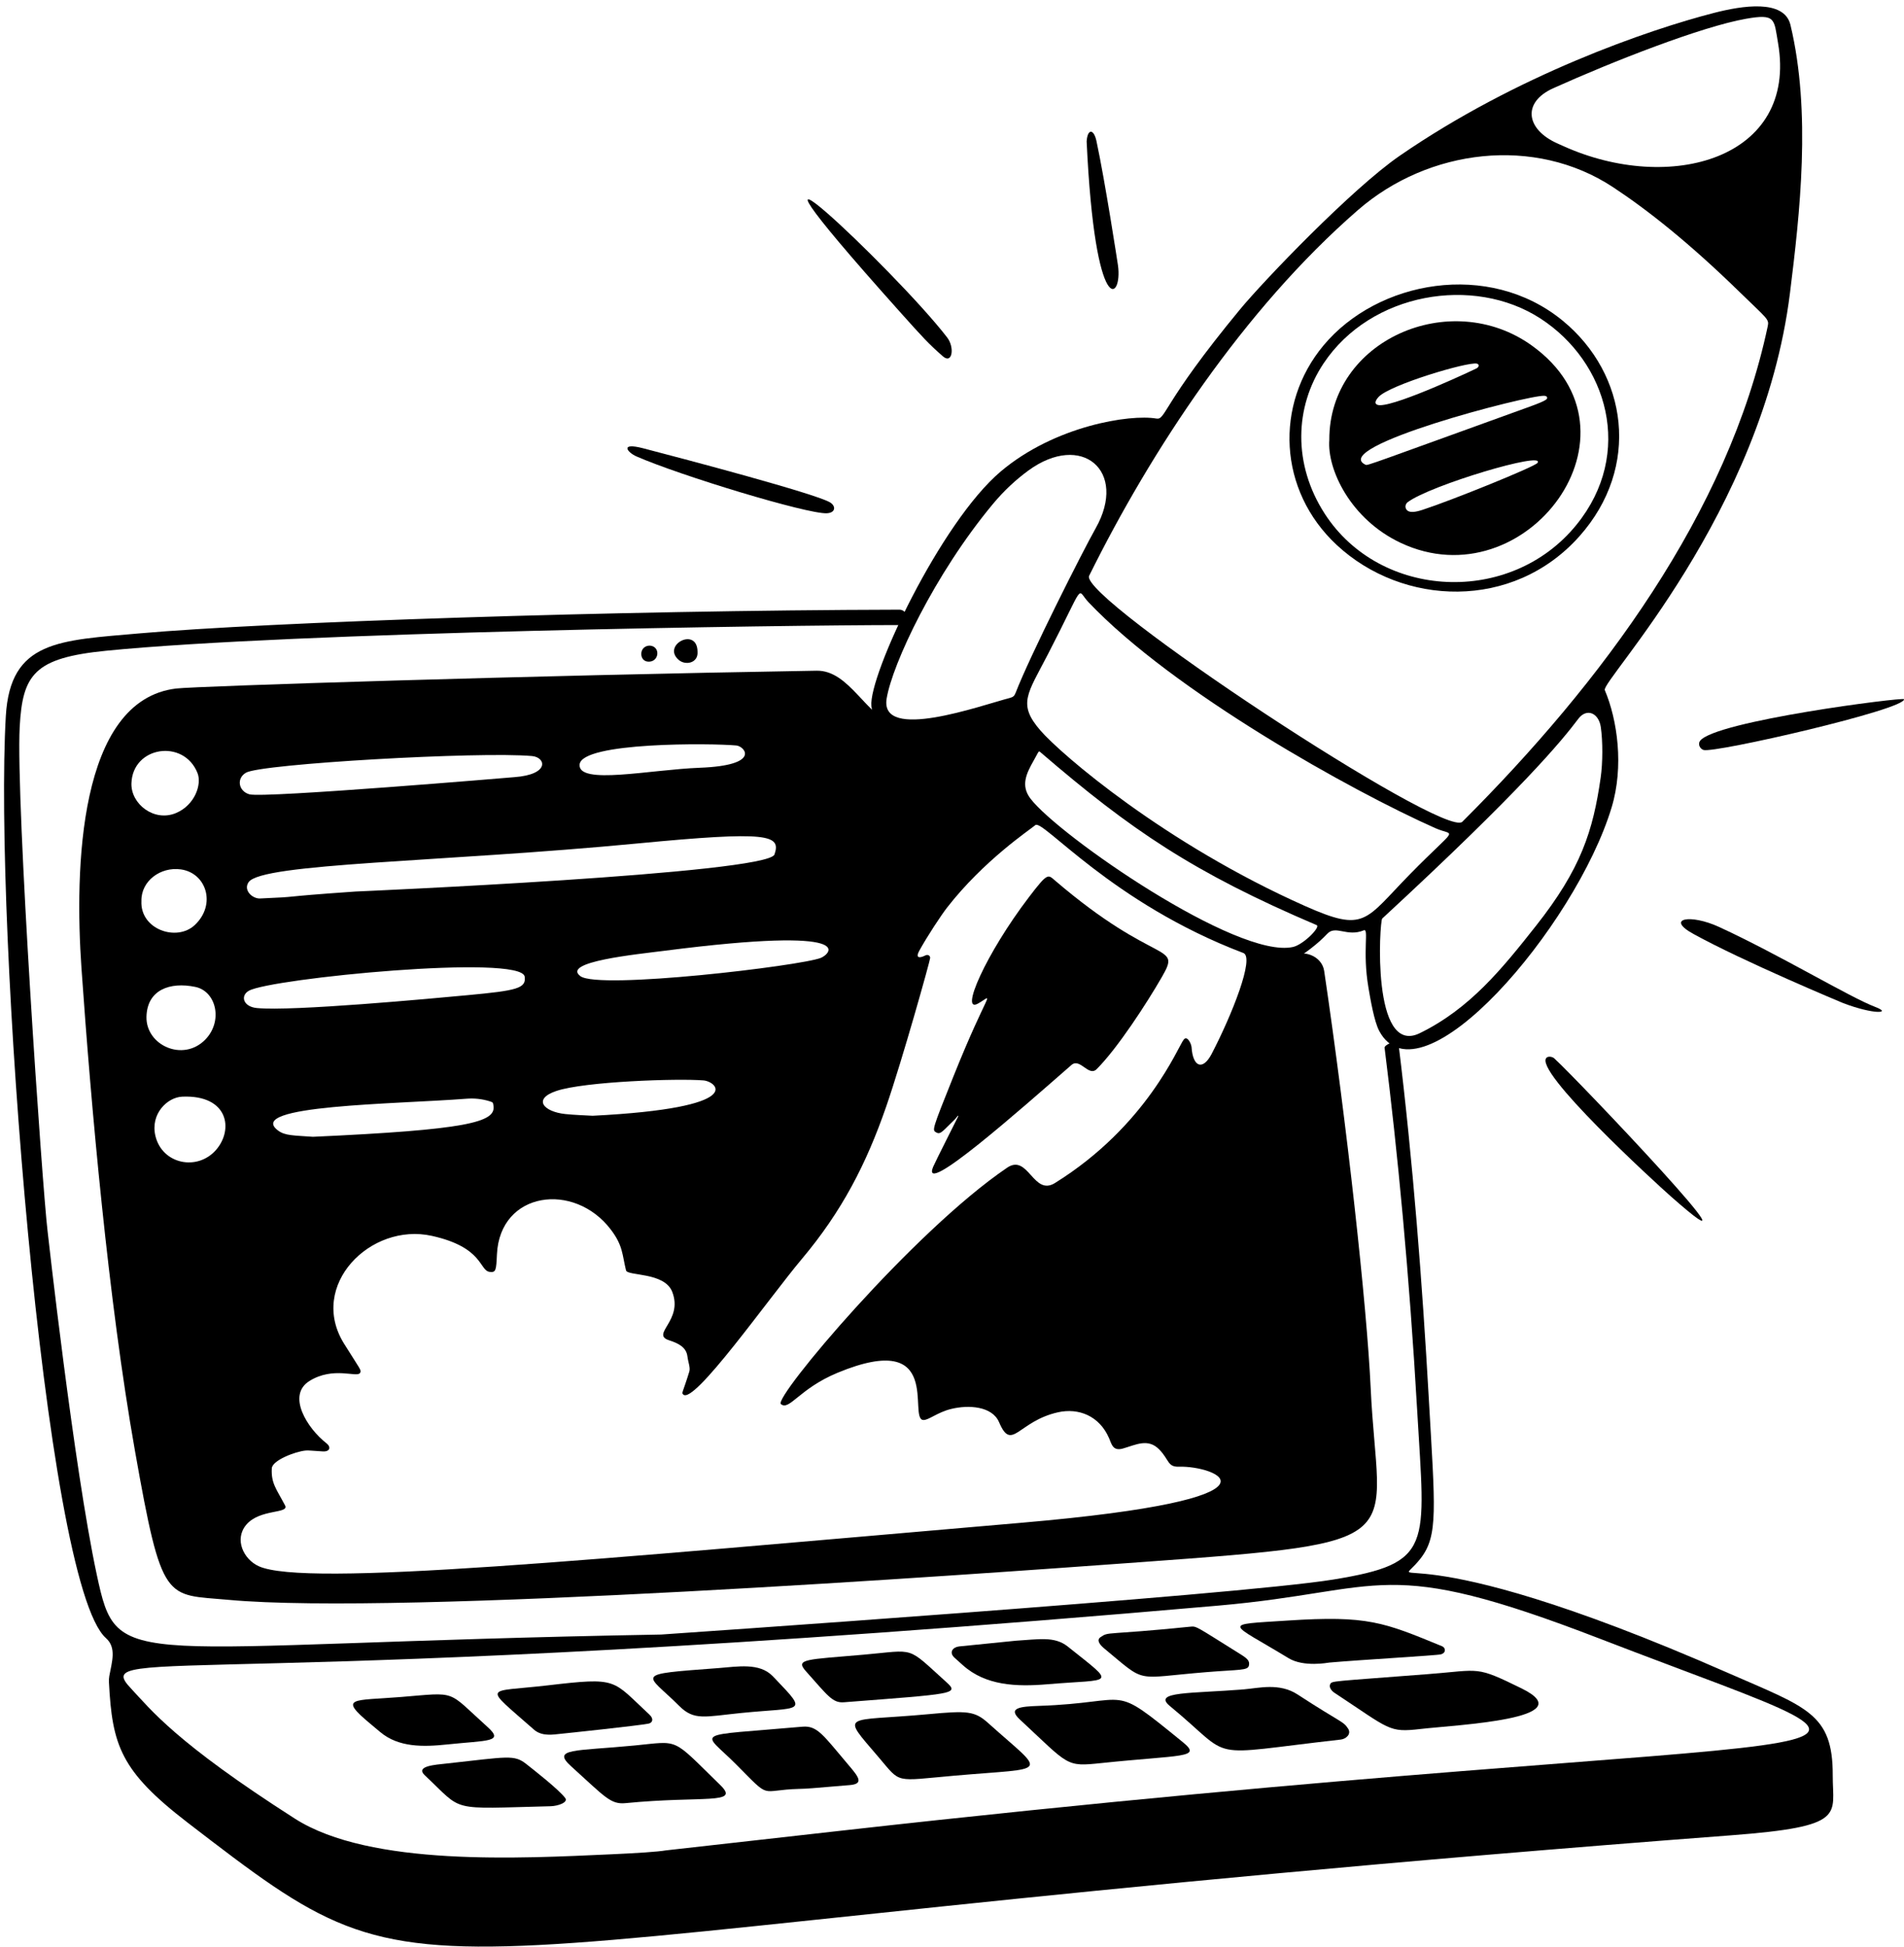
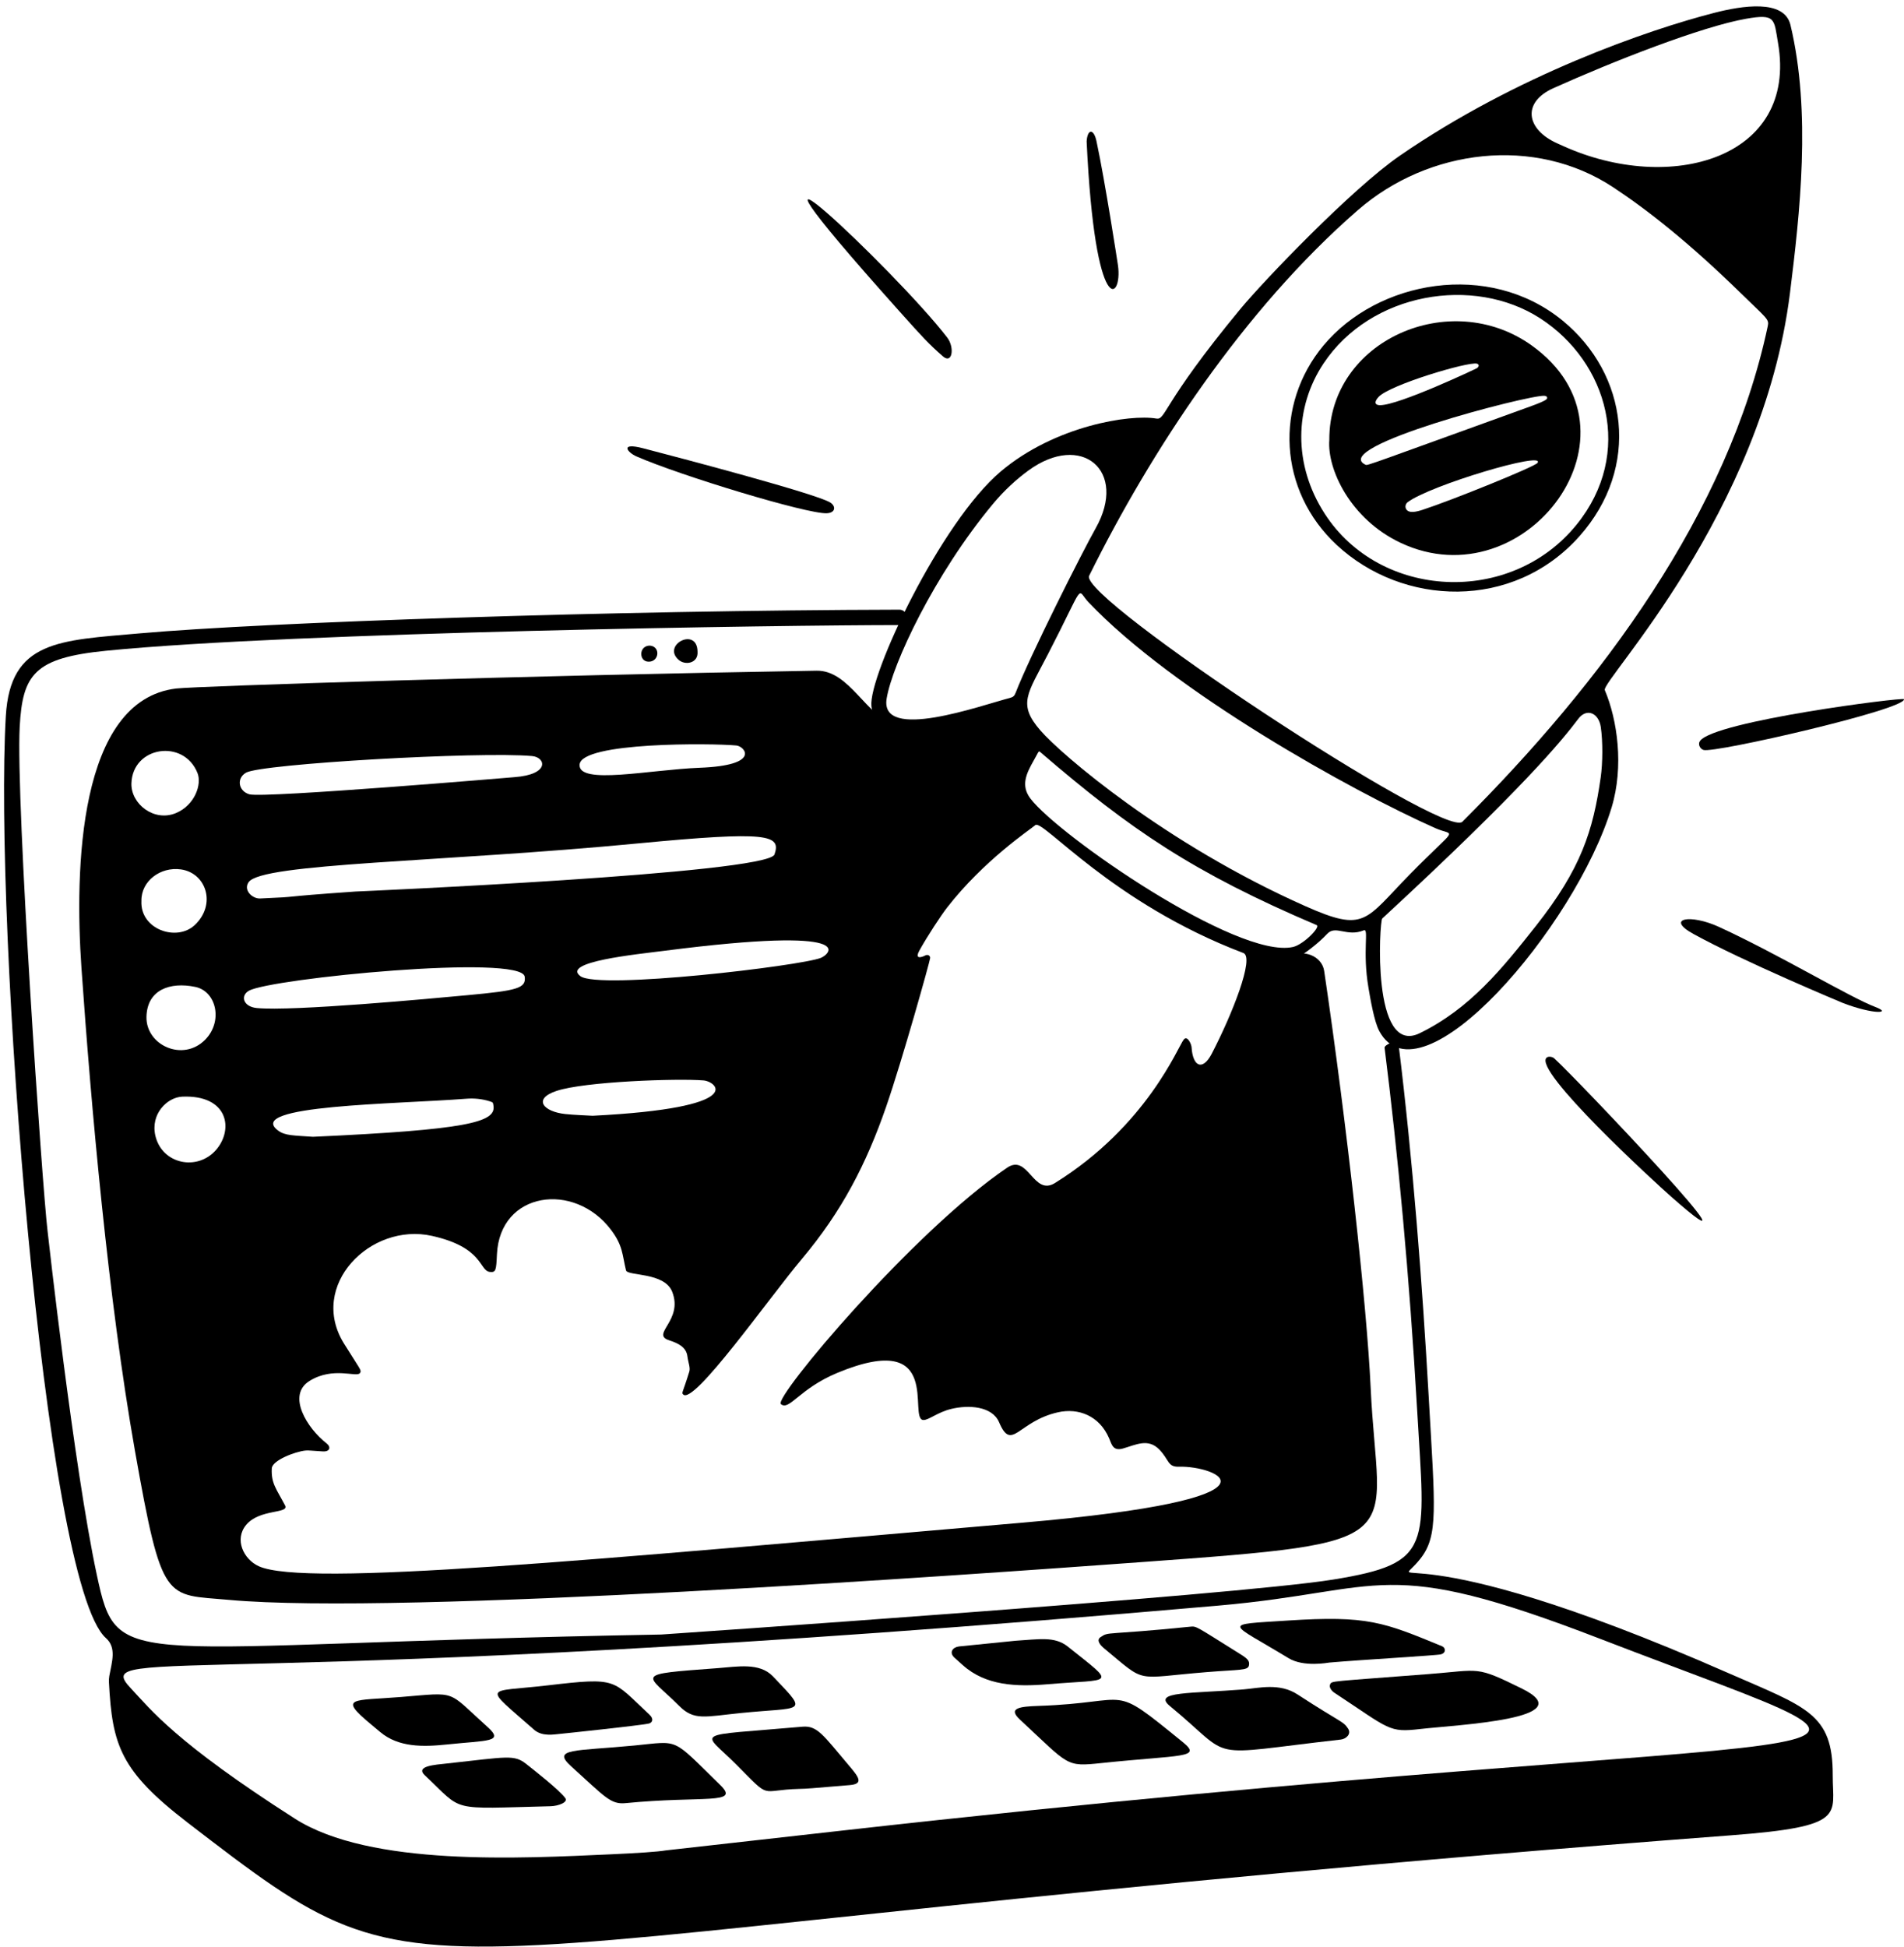
<svg xmlns="http://www.w3.org/2000/svg" width="267" height="273" viewBox="0 0 267 273" fill="none">
  <path d="M126.125 43.646C129.408 47.313 130.202 48.19 132.213 49.951C133.544 51.119 133.901 48.722 132.823 47.317C125.634 37.951 96.879 10.973 126.125 43.646Z" fill="black" />
  <path d="M116.383 70.43C114.262 69.191 96.159 64.401 90.212 62.858C86.813 61.977 88.005 63.444 89.229 63.982C95.371 66.678 113.197 72.089 115.938 71.962C117.215 71.901 117.234 70.927 116.383 70.43Z" fill="black" />
  <path d="M153.759 19.784C153.379 18.017 152.497 18.028 152.381 19.831C153.575 45.181 157.461 42.048 156.773 37.2C156.744 36.994 154.98 25.469 153.759 19.784Z" fill="black" />
  <path d="M262.977 141.183C259.406 139.832 249.558 133.874 241.072 129.967C237.004 128.094 233.528 128.771 237.449 130.934C244.539 134.844 258.449 140.634 258.473 140.644C262.774 142.277 265.386 142.095 262.977 141.183Z" fill="black" />
  <path d="M238.399 103.877C238.078 104.307 238.35 104.969 238.88 105.149C240.34 105.646 267.369 99.435 266.997 98.028C266.917 97.723 240.477 101.08 238.399 103.877Z" fill="black" />
  <path d="M217.949 148.387C217.685 148.148 217.149 148.074 216.903 148.27C214.78 149.966 232.266 165.944 234.264 167.707C249.466 181.126 221.185 151.313 217.949 148.387Z" fill="black" />
  <path d="M185.692 136.14C185.374 133.991 182.66 132.988 180.843 134.18C180.029 134.712 178.693 134.354 177.812 134.117C176.503 133.765 175.779 135.103 175.444 136.417C173.99 142.11 169.224 151.127 166.791 154.043C166.345 154.577 165.748 154.323 165.775 153.627C165.785 153.404 165.791 153.216 165.793 153.055C165.808 151.981 164.379 151.614 163.747 152.482C157.386 161.195 152.397 163.619 142.712 169.333C142.005 169.75 141.557 169.804 141.391 169.724C140.934 169.506 141.314 167.313 141.414 166.843C141.528 166.313 141.645 165.766 141.079 165.476C140.482 165.169 140.06 165.541 139.134 166.359C126.835 177.221 132.428 171.207 121.058 183.5C112.495 192.759 112.537 192.291 113.174 193.02C113.638 193.551 114.191 193.259 115.189 192.729C116.356 192.111 118.526 190.96 120.94 190.395C126.97 188.985 130.631 191.526 129.412 197.421C129.308 197.922 129.75 198.38 130.25 198.271C130.389 198.241 130.404 198.228 130.568 198.168C131.44 197.738 135.954 195.672 139.145 197.345C140.935 198.284 140.608 199.774 141.668 200.039C141.875 200.092 142.202 200.104 142.571 199.865C146.746 197.158 149.295 196.222 153.38 197.819C153.913 198.028 155.347 198.551 156.528 201.174C157.164 202.585 157.684 201.824 160.359 201.725C163.234 201.614 163.547 204.887 165.837 204.887C170.418 204.887 173.16 207.763 170.375 209.237C163.507 212.864 144.932 214.11 136.414 214.873C37.717 223.7 34.271 222.852 32.479 216.024C31.861 213.681 34.656 211.629 37.265 211.402C38.538 211.292 38.804 210.562 38.339 209.842C37.182 208.036 36.883 206.537 37.453 205.387C38.097 204.083 39.966 203.094 42.586 202.667C42.628 202.66 42.669 202.651 42.71 202.638C43.209 202.483 43.504 201.909 43.242 201.457C43.147 201.292 43.032 201.149 42.806 200.891C42.407 200.434 41.805 199.744 41.028 197.904C40.424 196.475 41.167 193.665 43.749 192.331C45.963 191.191 47.505 191.965 47.958 190.99C48.174 190.524 47.918 190.109 47.528 189.48C41.513 179.8 51.371 169.928 60.934 172.148C66.992 173.555 66.92 176.326 68.297 175.828C68.844 175.631 68.853 175.076 68.856 174.894C68.95 169.194 74.934 164.952 81.963 168.116C87.173 170.462 88.251 175.36 88.606 176.969C88.815 177.927 88.993 178.007 90.157 178.08C91.626 178.17 94.361 178.339 95.298 181.088C96.861 185.676 93.208 186.412 95.346 187.548C97.196 188.524 97.598 189.573 97.677 191.212C97.7 191.686 97.729 192.274 98.349 192.445C99.054 192.636 99.214 192.425 101.189 189.832C105.292 184.441 112.867 175.236 117.221 168.275C121.933 160.741 122.111 158.756 123.604 153.822C128.639 137.154 129.172 138.047 128.778 137.19C128.501 136.663 127.771 136.616 127.426 137.1C127.159 137.475 127.239 137.328 126.792 137.678C126.689 137.76 126.688 137.761 126.642 137.778C126.478 137.842 126.268 137.74 126.268 137.564C126.265 134.638 134.646 120.54 144.627 115.245C144.905 115.098 145.084 114.864 145.134 114.591C145.388 113.165 141.331 111.907 143.306 108.123C143.567 107.62 143.839 106.918 144.079 106.298C144.255 105.843 144.495 105.22 144.579 105.095C146.01 103.407 143.481 102.596 142.758 99.446C142.677 99.093 142.491 98.846 142.207 98.715C141.735 98.497 141.319 98.677 140.631 98.977C138.335 99.974 136.933 100.298 134.679 100.86C130.236 101.968 128.007 102.525 125.878 101.869C121.421 100.5 119.171 93.959 114.509 94.036C74.056 94.701 27.484 96.207 24.725 96.532C10.966 98.152 10.46 121.907 11.423 135.728C12.778 155.17 15.19 182.284 18.922 203.398C22.746 225.024 23.174 223.487 32.046 224.307C56.028 226.529 135.995 220.767 160.018 219.02C199.032 216.182 193.215 216.422 192.211 194.597C191.682 183.12 188.878 157.673 185.692 136.14ZM43.882 159.385C41.161 159.186 39.985 159.242 39.01 158.519C34.169 154.928 55.535 154.819 65.399 154.049C66.516 153.962 67.583 154.075 68.636 154.396C69.16 154.556 69.137 154.579 69.205 155.074C69.513 157.341 65.542 158.404 43.882 159.385ZM65.596 139.527C60.478 140.004 41.032 141.819 36.018 141.334C34.084 141.146 33.676 139.6 34.902 138.909C37.97 137.18 73.133 133.729 73.578 136.937C73.807 138.577 72.485 138.885 65.596 139.527ZM83.107 156.437C81.895 156.365 80.582 156.33 79.28 156.195C76.25 155.882 74.632 154.097 78.03 152.956C81.98 151.631 95.025 151.18 98.655 151.48C100.516 151.633 105.04 155.325 83.107 156.437ZM115.112 134.3C112.31 135.421 83.987 138.794 81.393 136.865C78.673 134.843 89.268 133.806 93.248 133.295C121.03 129.733 116.341 133.809 115.112 134.3ZM108.607 119.801C107.678 122.5 49.888 124.998 49.854 124.998C37.995 125.822 42.883 125.696 36.465 125.973C35.401 126.018 34.085 124.82 34.861 123.688C36.703 120.999 61.889 120.894 89.436 118.254C107.769 116.495 109.559 117.036 108.607 119.801ZM103.268 104.523C104.433 104.633 106.814 107.314 98.122 107.645C91.156 107.909 81.043 110.109 81.278 107.194C81.534 104.019 99.842 104.199 103.268 104.523ZM34.495 108.336C36.616 107.092 67.234 105.342 74.61 106.003C76.545 106.176 77.158 108.599 72.11 108.964C72.075 108.967 37.046 111.931 34.982 111.369C33.475 110.958 33.094 109.158 34.495 108.336ZM18.431 109.825C18.6 104.622 25.767 103.555 27.692 108.375C28.334 109.982 27.317 112.875 24.698 113.987C21.613 115.296 18.337 112.713 18.431 109.825ZM25.372 121.896C28.939 122.402 30.369 126.821 27.313 129.697C24.788 132.073 19.624 130.322 19.831 126.31C19.776 123.542 22.493 121.488 25.372 121.896ZM27.394 138.372C30.35 138.991 31.307 143.207 28.764 145.781C25.645 148.934 20.447 146.546 20.539 142.563C20.627 138.754 23.852 137.632 27.394 138.372ZM30.298 161.222C27.672 164.235 22.734 163.231 21.792 159.255C21.064 156.184 23.452 153.843 25.567 153.757C32.041 153.494 32.777 158.378 30.298 161.222Z" fill="black" />
  <path d="M97.816 91.409C97.917 92.969 96.112 93.35 95.162 92.511C92.765 90.4 97.816 87.815 97.816 91.409Z" fill="black" />
  <path d="M91.662 90.673C90.954 90.276 89.933 90.69 89.928 91.689C89.925 92.257 90.28 92.773 90.972 92.773C92.25 92.773 92.572 91.184 91.662 90.673Z" fill="black" />
  <path d="M187.101 237.318C186.739 237.079 186.326 236.562 186.533 236.143C186.776 235.652 186.522 235.789 200.361 234.713C207.677 234.143 206.859 233.532 213.354 236.715C222.133 241.019 204.245 241.831 199.208 242.414C194.7 242.935 194.978 242.507 187.101 237.318Z" fill="black" />
-   <path d="M123.2 246.362C117.795 240.032 118.32 241.437 130.196 240.338C135.609 239.837 136.677 239.877 138.573 241.582C146.753 248.933 147.378 247.775 133.883 248.957C125.299 249.709 126.411 250.123 123.2 246.362Z" fill="black" />
  <path d="M164.053 239.196C161.525 237.118 167.135 237.463 174.461 236.856C176.515 236.685 179.405 235.91 181.957 237.573C188.224 241.656 188.325 241.277 189.041 242.356C189.546 243.119 188.763 243.813 188.015 243.898C168.34 246.113 173.409 246.891 164.053 239.196Z" fill="black" />
  <path d="M165.867 244.261C168.637 246.513 165.698 246.013 154.476 247.19C149.385 247.724 150.007 247.578 143.014 241.084C141.272 239.468 143.025 239.265 145.661 239.176C159.142 238.726 155.451 235.794 165.867 244.261Z" fill="black" />
  <path d="M87.722 252.811C85.62 253.017 84.858 251.956 80.082 247.638C77.278 245.102 80.65 245.534 88.978 244.729C95.417 244.107 94.079 243.529 101.023 250.296C103.857 253.057 98.556 251.749 87.722 252.811Z" fill="black" />
  <path d="M112.524 242.094C114.637 241.907 115.464 243.315 119.028 247.513C120.391 249.116 121.188 250.113 119.165 250.281C113.414 250.764 113.324 250.782 112.052 250.815C106.358 250.963 108.273 252.458 103.23 247.383C98.416 242.538 96.782 243.488 112.524 242.094Z" fill="black" />
  <path d="M180.698 232.486C172.292 227.37 171.128 227.825 180.578 227.211C191.805 226.481 194.013 227.433 202.246 230.824C202.691 231.007 202.857 231.721 202.057 231.949C201.525 232.101 190.767 232.719 186.416 233.101C186.26 233.116 182.826 233.781 180.698 232.486Z" fill="black" />
  <path d="M91.074 240.404C91.737 241.019 91.478 241.549 90.962 241.658C89.606 241.943 79.019 243.055 78.577 243.095C77.643 243.179 76.02 243.511 74.876 242.502C67.62 236.107 67.989 237.329 76.803 236.299C86.77 235.134 85.765 235.483 91.074 240.404Z" fill="black" />
-   <path d="M118.341 238.669C116.733 238.794 116.059 237.717 113.023 234.327C111.443 232.563 113.044 232.703 121.143 231.993C128.513 231.348 127.018 230.71 132.736 235.871C134.561 237.52 133.724 237.48 118.341 238.669Z" fill="black" />
  <path d="M146.881 236.143C142.563 236.51 138.221 236.356 135.003 233.454C134.662 233.147 134.287 232.809 133.87 232.439C133.021 231.683 133.615 230.94 134.485 230.841C134.52 230.837 142.398 230.04 142.436 230.04C145.698 229.847 147.887 229.381 149.749 230.867C156.685 236.406 156.118 235.356 146.881 236.143Z" fill="black" />
  <path d="M62.694 244.584C59.334 244.936 55.904 245.013 53.315 242.841C52.922 242.511 52.479 242.139 51.974 241.719C47.355 237.88 49.482 238.477 56.254 237.926C64.262 237.275 62.576 236.924 68.362 242.127C70.752 244.276 68.412 243.985 62.694 244.584Z" fill="black" />
  <path d="M154.869 231.143C154.275 230.652 153.693 229.974 154.331 229.537C155.531 228.717 154.87 229.293 166.864 228.077C167.825 227.98 167.536 227.929 173.987 231.955C175.009 232.593 175.262 232.914 175.136 233.515C174.985 234.235 173.837 234.065 169.172 234.444C158.881 235.281 160.89 236.119 154.869 231.143Z" fill="black" />
  <path d="M100.74 233.876C103.412 233.675 106.486 233.082 108.355 235.004C108.498 235.151 108.655 235.316 108.832 235.5C113.389 240.274 112.457 239.315 103.892 240.176C98.829 240.686 97.344 241.276 95.258 239.192C90.617 234.551 88.507 234.794 100.74 233.876Z" fill="black" />
  <path d="M59.589 248.926C58.175 247.603 60.998 247.434 62.704 247.247C71.231 246.315 72.091 245.974 73.808 247.331C75.061 248.323 78.296 250.847 79.259 252.089C79.726 252.692 78.276 253.218 77.215 253.244C62.721 253.603 65.119 254.097 59.589 248.926Z" fill="black" />
  <path d="M257.007 248.944C257.04 240.198 253.352 239.396 242.242 234.521C195.691 214.093 194.982 223.912 199.199 218.516C201.716 215.296 201.243 211.598 200.35 195.873C199.452 180.046 198.163 163.005 196.112 146.336C196.098 146.219 196.013 146.118 195.906 146.068C195.55 145.901 194.112 146.515 194.162 146.906C195.995 161.491 197.633 178.613 198.74 197.888C199.83 216.883 201.077 219.173 186.961 221.463C173.267 223.687 92.74 229.172 92.705 229.172C16.678 230.526 16.572 234.783 13.565 220.753C10.348 205.74 6.678 172.652 6.673 172.624C5.93 166.535 2.204 112.295 2.762 101.925C3.16 94.53 4.817 92.238 14.884 91.239C41.215 88.624 110.325 87.634 126.143 87.637C126.555 87.637 126.887 87.409 127.065 87.037C127.408 86.323 126.903 85.479 126.111 85.481C86.305 85.573 37.342 87.234 19.583 88.802C8.296 89.798 1.431 89.789 0.815 100.407C-0.851 129.192 6.111 221.92 14.853 229.667C16.369 231.011 15.696 232.988 15.329 234.98C15.28 235.25 15.261 235.554 15.279 235.895C15.738 244.703 16.9 248.303 26.298 255.531C63.551 284.185 48.352 272.067 242.746 257.322C259.053 256.085 256.987 254.508 257.007 248.944ZM118.078 256.661C101.653 258.506 93.428 259.429 93.405 259.432C92.23 259.636 89.289 259.823 85.674 259.985C73.128 260.546 51.935 261.746 41.352 254.985C24.582 244.268 21.149 239.689 18.341 236.705C12.372 230.366 28.926 237.518 170.814 225.119C194.546 223.045 193.644 217.911 224.365 229.762C278.004 250.456 266.557 239.98 118.078 256.661Z" fill="black" />
  <path d="M251.076 3.489C250.199 -0.163 244.245 0.808 240.375 1.805C231.171 4.172 212.716 10.514 196.278 21.843C189.555 26.476 177.18 39.398 173.898 43.37C162.811 56.792 163.517 58.919 162.134 58.681C158.484 58.053 147.948 59.683 140.351 66.089C131.865 73.246 121.779 94.773 122.197 98.991C122.397 101.006 123.822 101.993 125.637 102.551C128.184 103.335 130.66 102.597 136.102 101.248C141.217 99.982 141.824 98.801 142.006 99.6C142.768 102.912 144.956 103.497 143.977 104.655C143.7 104.983 143.12 106.843 142.615 107.812C140.334 112.184 145.227 114.106 144.247 114.625C132.389 120.918 121.601 140.538 126.939 138.439C127.247 138.318 127.222 138.219 127.926 137.779C127.962 137.756 127.985 137.69 127.985 137.647C127.985 137.549 128.111 137.596 128.092 137.692C127.984 138.24 126.922 140.196 122.863 153.63C121.389 158.509 121.24 160.426 116.555 167.916C114.279 171.554 109.368 178.213 106.128 182.271C96.403 194.45 99.1 192.453 98.204 189.603C97.544 187.499 95.494 186.914 95.423 186.736C95.311 186.452 97.294 184.589 96.027 180.872C94.665 176.878 90.003 177.539 89.479 177.277C89.278 177.175 88.812 170.408 82.292 167.474C74.594 164.009 68.183 168.842 68.085 174.885C68.065 176.139 67.235 172.876 61.116 171.456C52.477 169.45 42.672 176.933 45.396 186.685C46.154 189.4 47.741 190.657 47.123 190.791C46.28 190.975 45.003 190.867 43.373 191.707C40.379 193.252 39.582 196.445 40.308 198.167C41.243 200.38 40.478 202.062 38.441 203.335C36.598 204.486 35.327 206.549 37.675 210.211C37.836 210.463 37.907 210.631 37.191 210.692C34.081 210.96 30.998 213.415 31.729 216.196C33.704 223.712 37.461 224.598 136.486 215.588C146.084 214.714 163.806 213.529 170.749 209.861C174.038 208.123 171.735 204.17 165.83 204.174C164.116 204.174 163.608 200.894 160.325 201.014C157.017 201.134 157.684 201.845 157.095 200.602C156.378 199.087 155.343 197.816 153.673 197.162C149.089 195.367 146.133 196.686 142.129 199.279C141.381 199.763 141.69 197.862 139.517 196.724C135.458 194.597 130.854 190.98 126.467 189.654C124.899 189.18 122.943 189.189 120.75 189.702C113.69 191.354 109.133 197.551 121.421 184.202C133.014 171.607 127.311 177.786 139.658 166.878C141.667 165.105 140.231 166.535 140.423 169.306C140.497 170.366 141.378 170.965 143.12 169.937C151.693 164.879 153.838 163.691 156.702 161.223C159.811 158.545 161.912 156.099 163.222 154.423C164.063 153.348 164.714 153.666 165.058 154.987C166.252 159.574 175.961 140.642 176.563 134.74C176.619 134.183 179.508 135.928 181.282 134.766C183.026 133.623 184.715 132.422 186.126 130.921C187.306 129.664 188.891 131.408 191.239 130.44C192.014 130.119 191.017 133.284 191.902 138.495C192.154 139.981 192.694 143.211 193.414 144.553C199.178 155.279 220.936 129.968 226.003 113.196C227.734 107.469 226.823 100.953 225.042 96.757C224.499 95.477 247.163 72.029 251.01 41.081C252.39 29.979 254.021 15.764 251.076 3.489ZM141.604 97.859C137.587 98.894 123.326 104.054 124.336 97.938C125.133 93.109 131.025 80.527 139.235 70.664C140.817 68.763 142.499 67.226 144.193 65.984C151.664 60.507 158.202 66.012 153.642 74.076C151.761 77.404 144.411 91.985 142.407 97.171C142.252 97.573 142.065 97.74 141.604 97.859ZM169.924 147.739C168.651 150.185 167.268 149.576 167.094 146.824C167.066 146.389 166.507 145.129 165.999 145.751C165.206 146.719 160.865 157.828 147.936 165.868C144.893 167.76 144.196 161.706 141.231 163.718C128.014 172.687 108.445 195.981 109.502 196.859C110.695 197.851 112.054 194.705 117.461 192.467C132.433 186.271 127.266 198.947 129.468 199.093C130.202 199.142 131.444 198.018 133.369 197.546C135.827 196.942 139.139 197.144 140.105 199.411C141.896 203.616 142.737 199.272 148.365 198.011C151.226 197.37 154.17 198.486 155.534 201.662C155.881 202.471 156.057 203.496 157.469 203.092C159.273 202.577 160.987 201.614 162.559 203.222C163.987 204.685 163.708 205.693 165.319 205.64C170.475 205.471 182.538 210.11 143.258 213.499C82.606 218.732 42.779 222.558 36.282 219.592C34.14 218.615 32.821 215.819 34.53 213.784C36.435 211.515 40.608 212.273 39.971 211.062C38.757 208.752 38.006 207.98 38.114 205.876C38.171 204.757 41.354 203.529 42.833 203.376C43.251 203.333 43.633 203.401 45.27 203.497C46.28 203.556 46.449 202.879 45.786 202.362C43.082 200.26 40.166 195.621 43.409 193.613C46.75 191.544 50.047 193.183 50.479 192.506C50.738 192.1 50.566 192.11 48.249 188.392C43.177 180.257 51.928 171.351 60.575 173.278C67.825 174.894 67.179 178.15 68.682 178.33C69.55 178.435 69.583 178.088 69.686 175.87C70.096 167.034 80.514 165.636 85.649 172.385C87.383 174.663 87.243 175.906 87.787 178.114C87.988 178.929 93.175 178.333 94.264 181.114C95.852 185.172 91.179 187.058 93.832 187.917C95.167 188.348 96.237 188.899 96.398 190.169C96.51 191.049 96.835 191.753 96.661 192.311C95.715 195.372 95.549 195.248 95.801 195.509C97.284 197.036 107.8 182.035 112.444 176.514C118.054 169.845 121.483 163.206 124.275 155.14C126.521 148.65 130.434 134.67 130.439 134.31C130.443 133.977 130.105 133.789 129.781 133.951C128.818 134.43 128.388 134.25 128.907 133.308C130.049 131.234 131.997 128.293 132.808 127.25C137.977 120.608 144.414 116.347 145.187 115.686C146.222 114.8 155.913 126.618 174.36 133.618C175.965 134.226 172.761 142.284 169.924 147.739ZM181.321 132.772C173.544 134.525 148.39 117.102 144.493 111.956C143.12 110.144 143.908 108.462 144.964 106.617C145.761 105.223 145.597 105.203 145.985 105.538C158.556 116.336 167.323 122.335 184.634 129.706C185.236 129.962 182.771 132.444 181.321 132.772ZM183.024 127.036C163.362 118.3 148.809 105.776 145.899 102.416C142.676 98.696 144.067 97.314 146.947 91.739C152.298 81.382 150.885 82.58 152.613 84.403C164.577 97.027 189.623 110.931 201.285 116.114C204.058 117.346 204.568 115.589 197.714 122.579C191.343 129.079 191.469 130.788 183.024 127.036ZM215.403 129.793C210.646 135.818 206.149 141.409 199.099 144.857C192.289 148.19 193.451 129.135 193.831 128.785C213.463 110.655 219.057 103.805 221.321 100.792C222.508 99.21 224.193 99.974 224.48 101.93C224.778 103.958 224.756 106.972 224.467 109.001C223.399 116.489 221.718 121.796 215.403 129.793ZM247.897 45.719C242.347 71.901 224.617 95.713 205.067 115.215C202.584 117.691 151.205 83.809 152.73 80.729C161.364 63.284 174.39 43.388 190.428 29.45C200.331 20.843 215.238 19.021 226.193 26.24C231.059 29.446 236.914 34.079 243.929 40.927C247.797 44.703 248.107 44.727 247.897 45.719ZM249.333 6.013C252.144 22.254 234.19 27.274 219.181 20.462C218.925 20.346 218.668 20.231 218.408 20.116C213.985 18.152 213.401 14.358 217.814 12.371C226.238 8.577 238.587 3.744 244.826 2.636C249.046 1.888 248.755 2.672 249.333 6.013Z" fill="black" />
-   <path d="M147.926 123.438C146.947 122.599 146.928 122.321 144.275 125.804C138.244 133.717 134.505 142.223 137.183 140.685C139.539 139.334 138.657 138.558 133.7 150.923C130.643 158.551 130.703 158.449 131.306 158.783C131.917 159.121 132.227 158.539 133.926 156.911C134.141 156.705 134.409 156.218 134.374 156.514C134.371 156.547 131.108 162.977 130.85 163.608C129.038 168.032 143.292 155.388 150.253 149.316C151.454 148.269 152.661 151.022 153.789 149.897C156.704 146.986 160.822 140.647 162.928 136.988C165.766 132.057 162.251 135.701 147.926 123.438Z" fill="black" />
  <path d="M185.592 48.437C178.715 56.693 179.228 68.762 187.453 76.411C196.702 85.012 212.178 85.649 221.485 75.187C230.108 65.496 228.257 52.438 219.13 44.956C208.77 36.464 193.175 39.333 185.592 48.437ZM185.764 72.022C181.298 65.105 181.522 57.081 185.605 50.953C192.245 40.989 206.657 38.605 215.989 44.638C225.438 50.746 229.206 63.558 221.072 73.577C211.808 84.99 193.526 84.047 185.764 72.022Z" fill="black" />
  <path d="M214.799 48.44C203.382 40.256 186.345 47.707 186.411 61.685C186.095 65.805 189.374 72.798 196.421 76.113C213.991 84.379 231.731 60.576 214.799 48.44ZM193.316 55.657C194.879 53.956 205.825 50.693 207.095 50.983C207.374 51.048 207.502 51.323 207.132 51.608C207.033 51.683 196.19 56.812 193.521 56.813C192.881 56.813 192.592 56.444 193.316 55.657ZM215.601 64.903C215.197 65.458 203.498 70.177 199.511 71.473C198.678 71.744 197.442 72.08 197.133 71.261C197.007 70.933 197.179 70.577 197.403 70.408C200.555 68.033 216.829 63.187 215.601 64.903ZM214.472 57.031C192.387 65.01 191.777 65.295 191.508 65.168C186.178 62.685 214.384 55.343 216.56 55.494C216.851 55.507 216.934 55.63 216.952 55.733C216.987 55.936 217.02 56.111 214.472 57.031Z" fill="black" />
</svg>